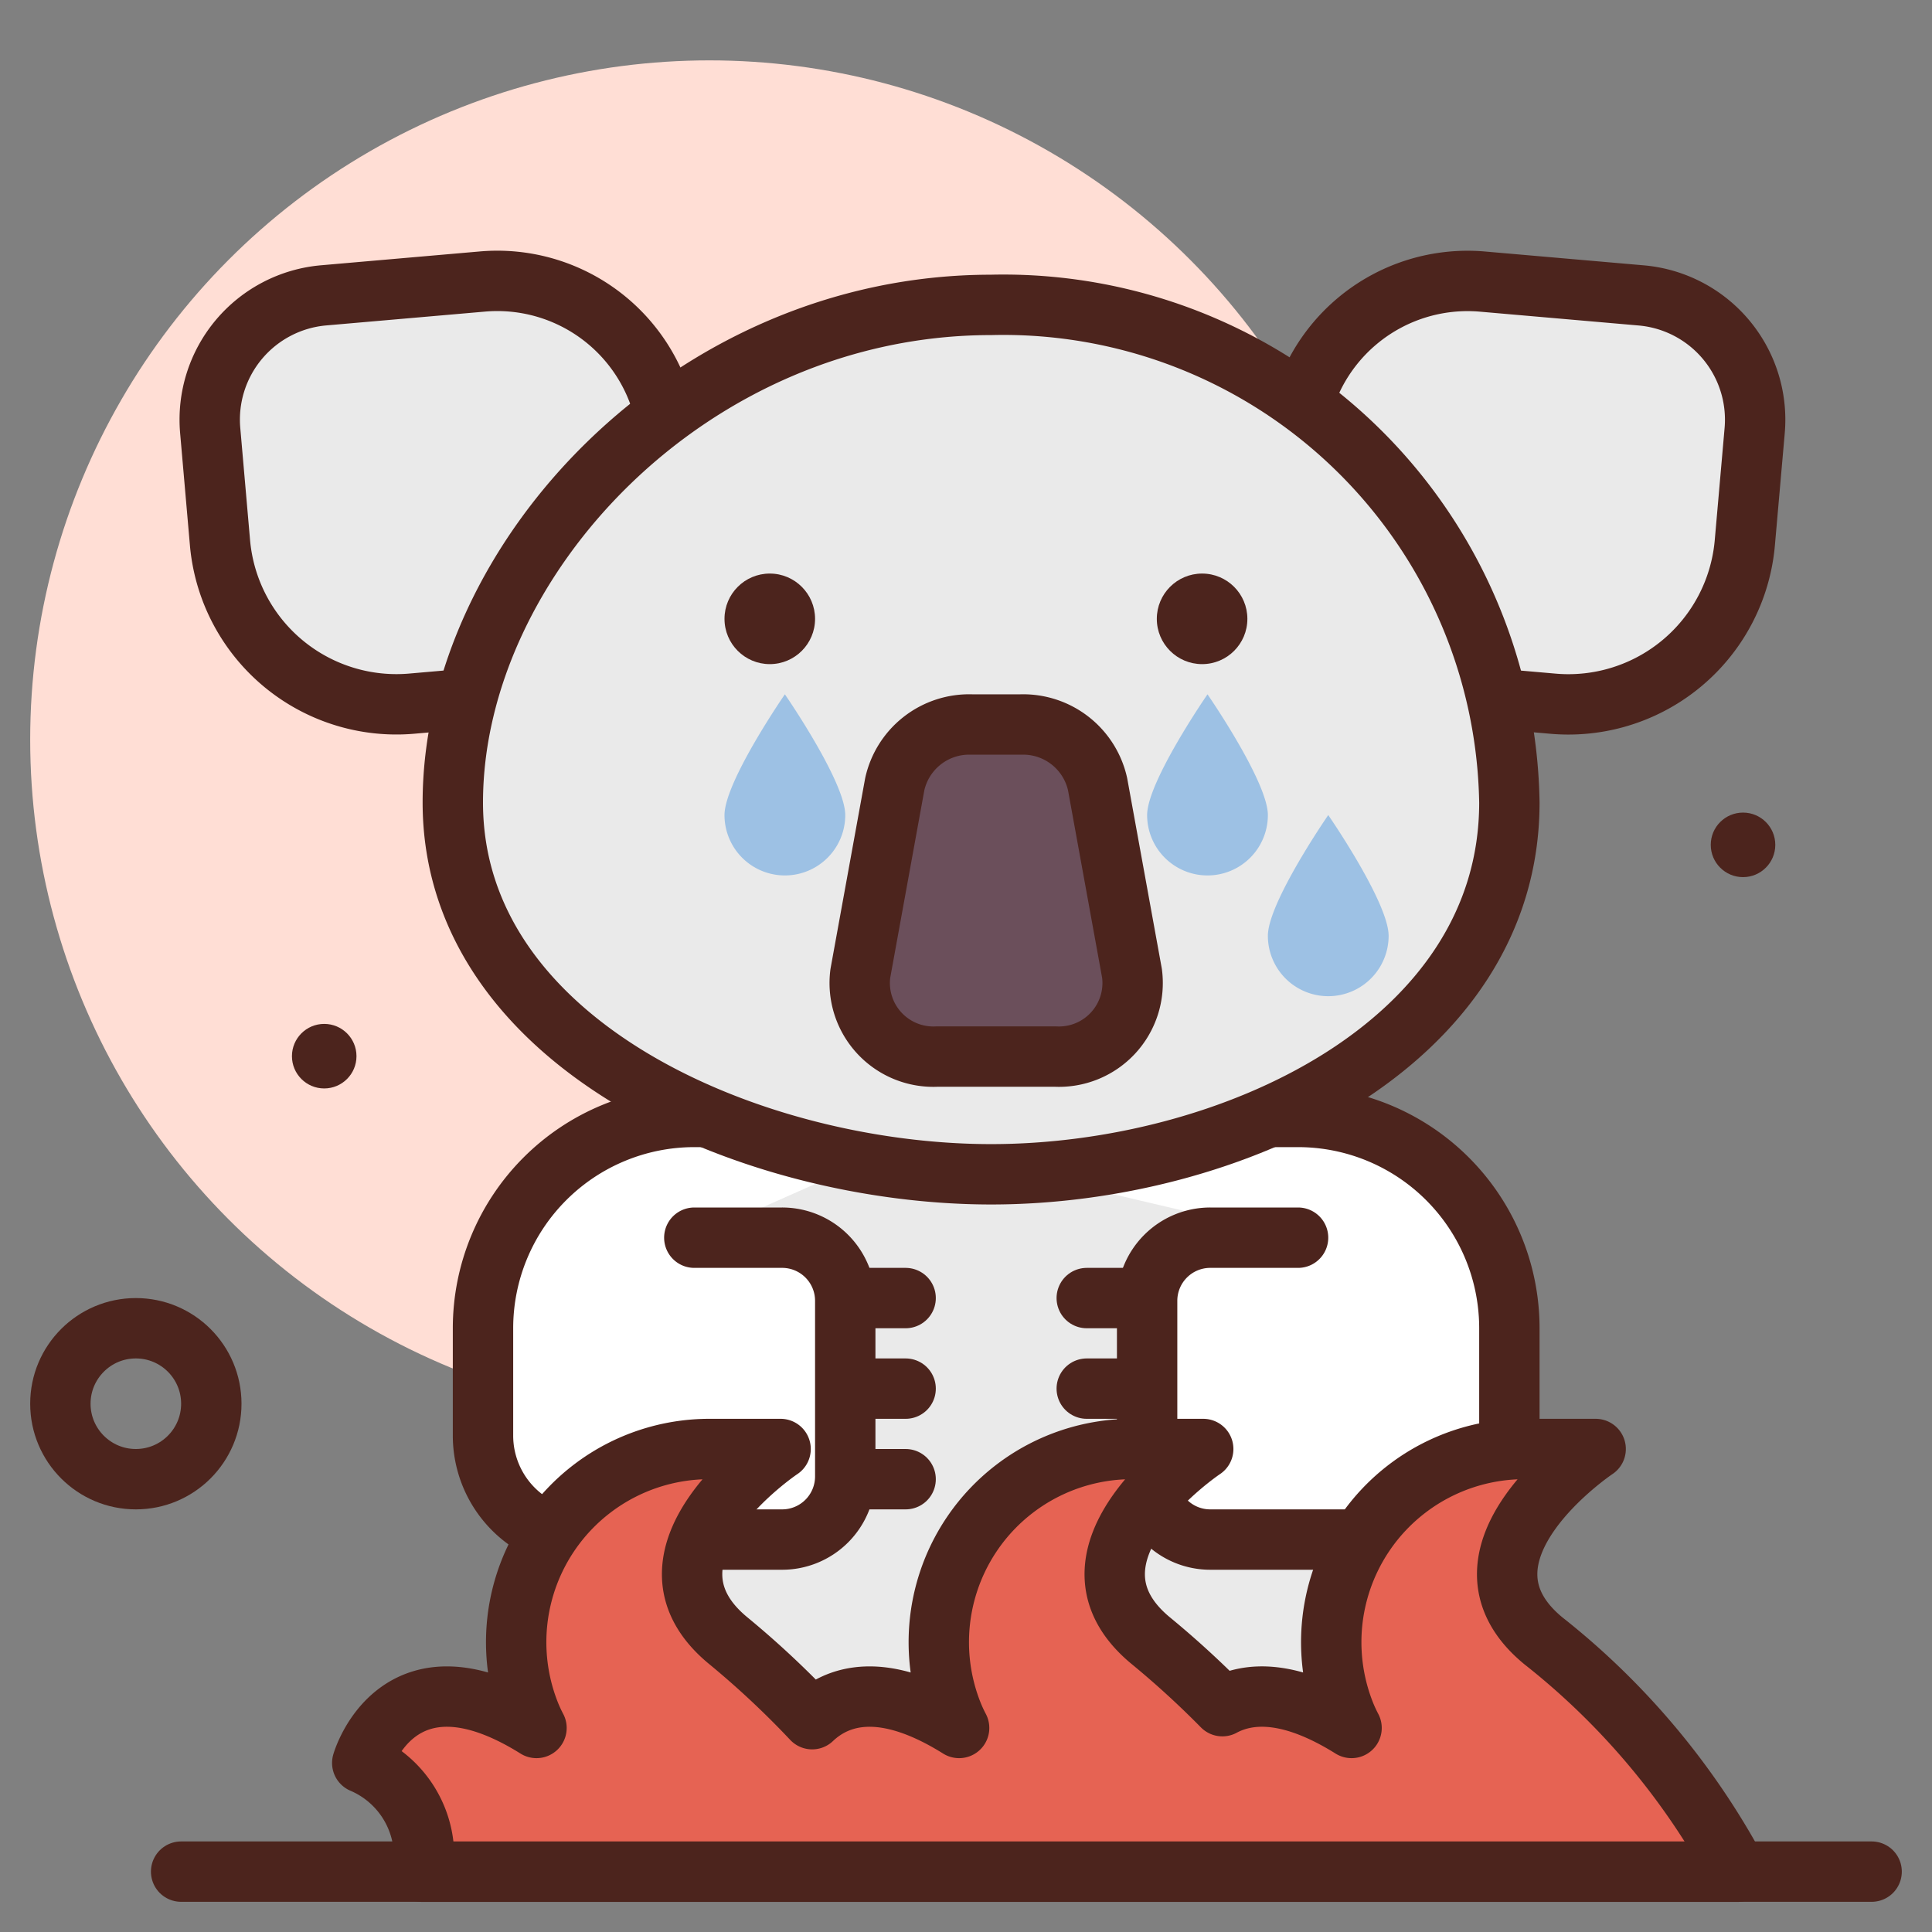
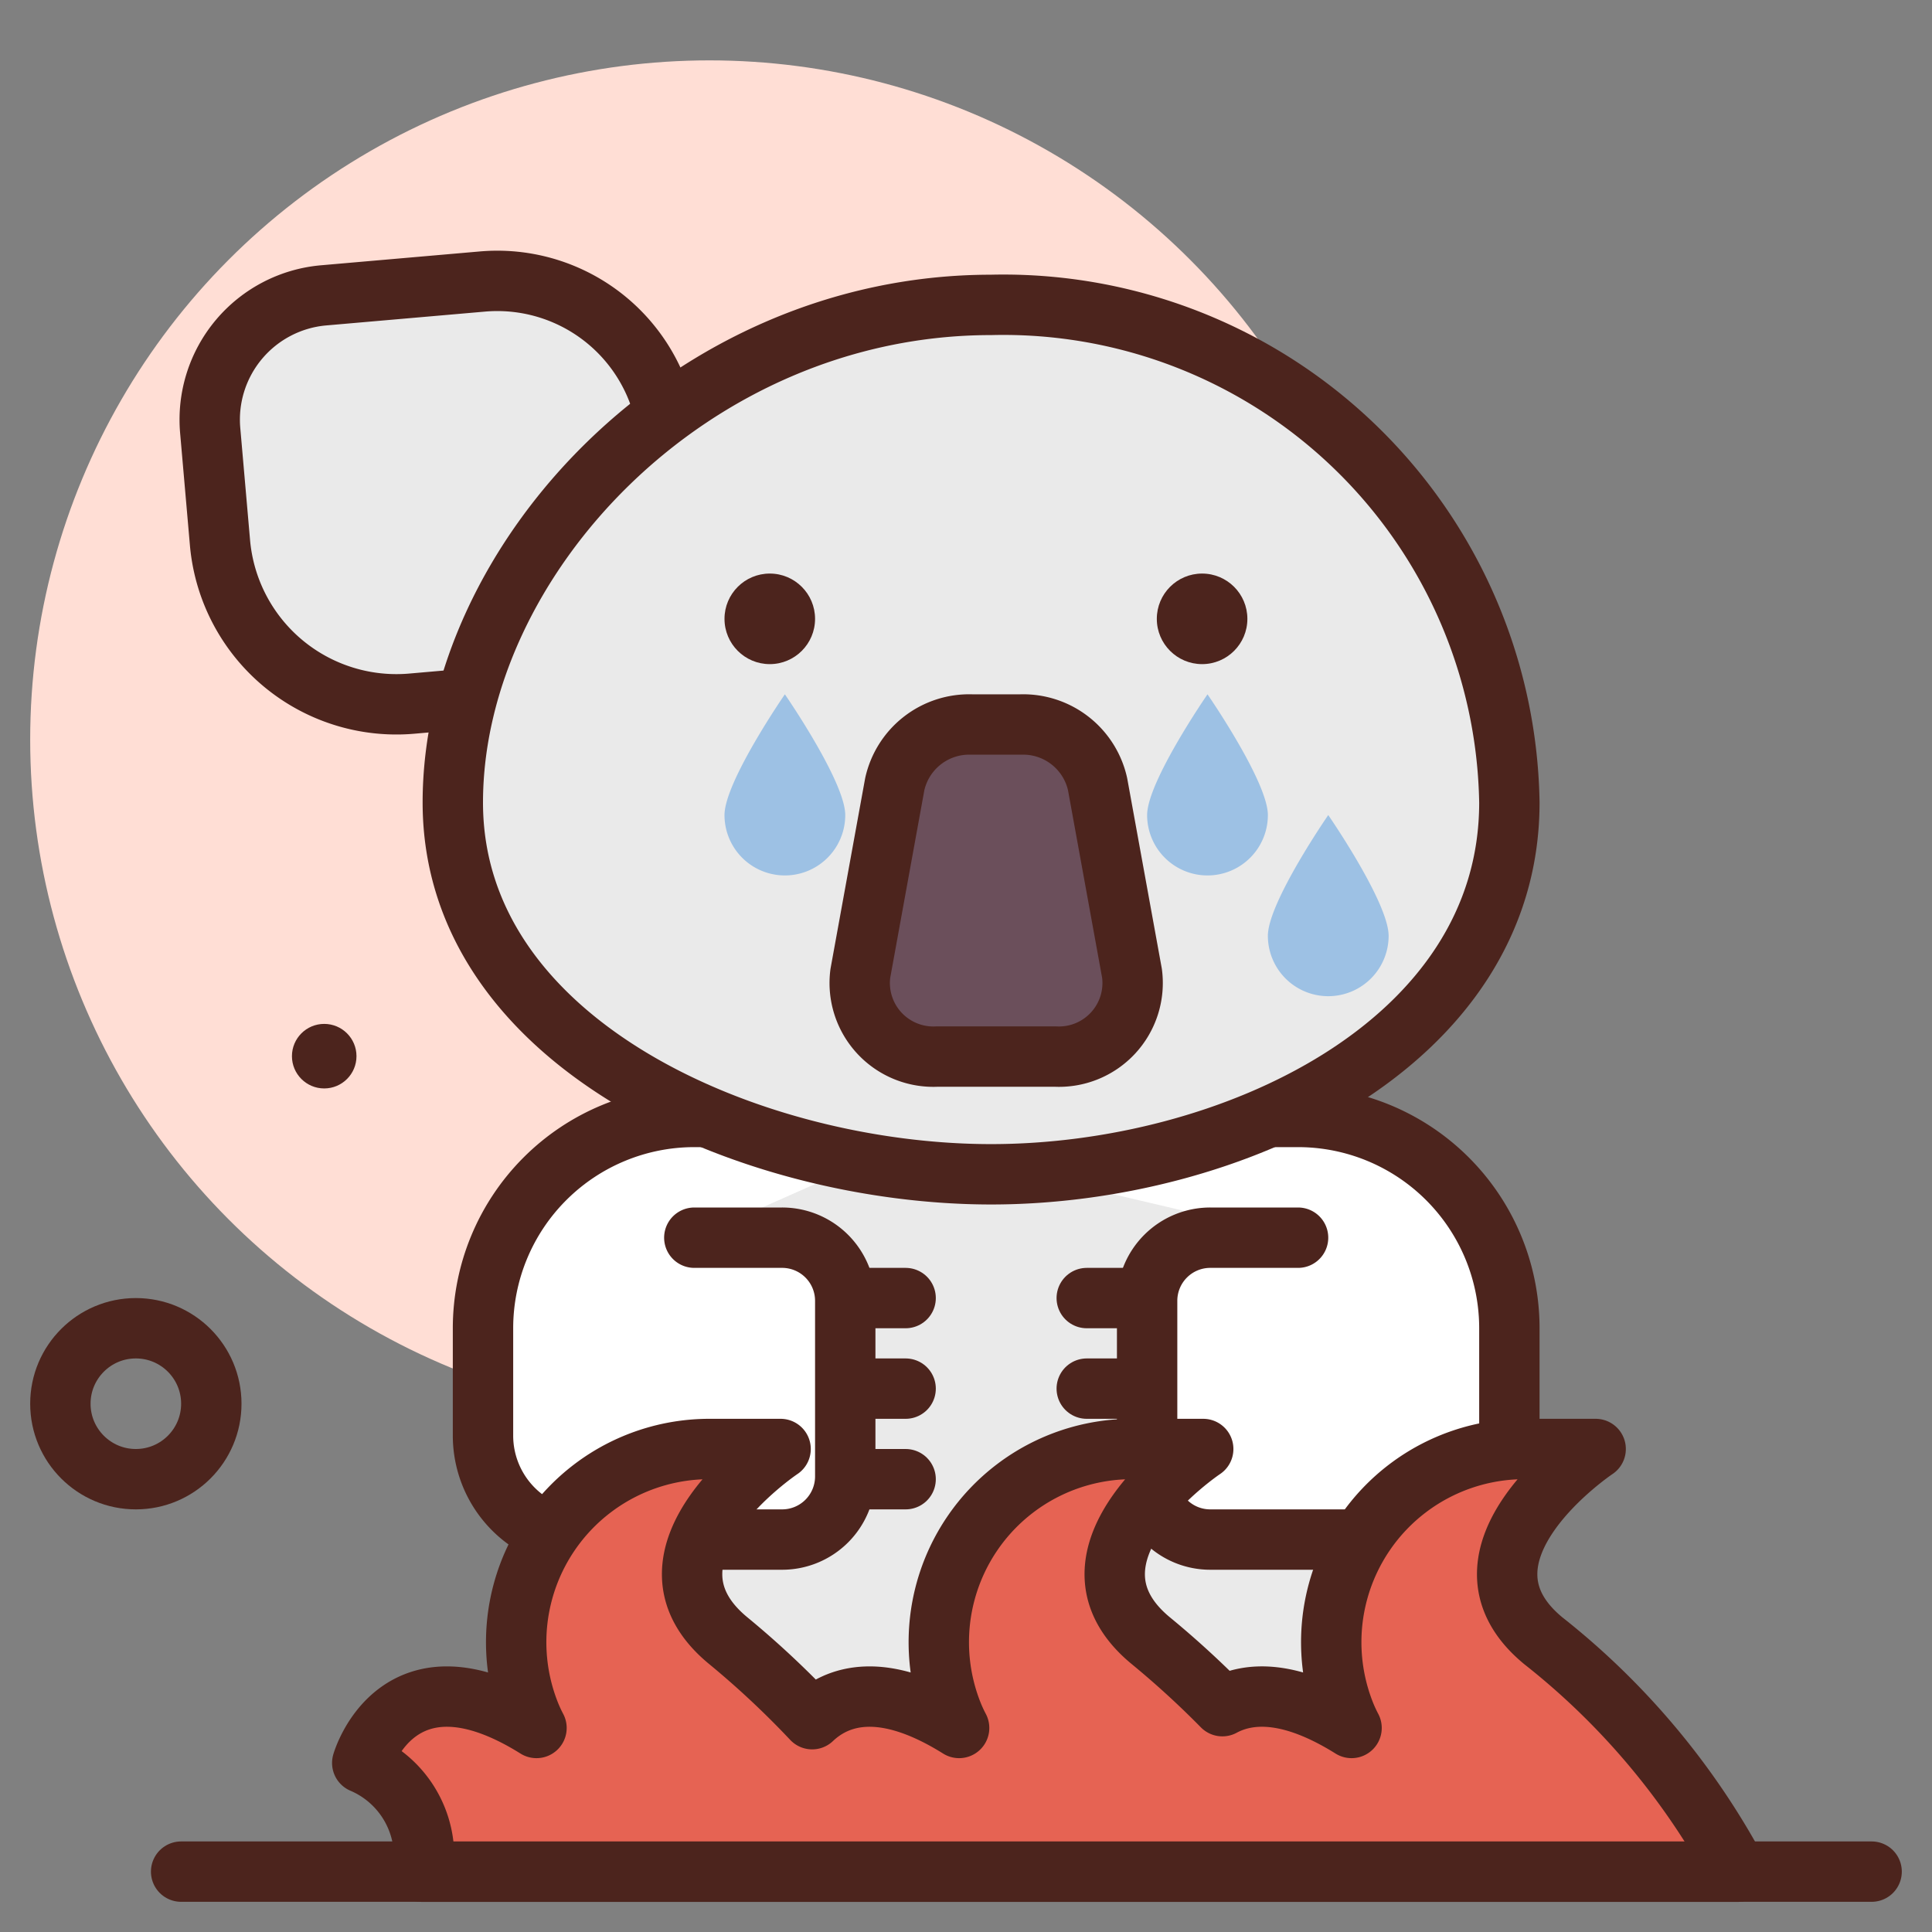
<svg xmlns="http://www.w3.org/2000/svg" width="800px" height="800px" viewBox="0 0 64 64">
  <rect x="0" y="0" width="64" height="64" fill="#808080" stroke="none" />
  <title>koala-cry</title>
  <g id="koala-cry">
    <circle cx="23.5" cy="24.5" r="22.5" style="fill:#ffded5" />
    <path d="M26.95,62H39.191c4.941-.074,8.577-6.313,7.67-12.869l-1.018-7.354C45.3,37.848,42.758,35,39.8,35H26.2c-2.961,0-5.5,2.848-6.046,6.776L19.139,49.13c-.907,6.556,2.729,12.795,7.67,12.869Z" style="fill:#eaeaea;stroke:#4c241d;stroke-linecap:round;stroke-linejoin:round;stroke-width:2px" />
-     <path d="M41,58h3a4,4,0,0,1,4,4H37" style="fill:#ffffff;stroke:#4c241d;stroke-linecap:round;stroke-linejoin:round;stroke-width:2px" />
    <path d="M25,58H22a4,4,0,0,0-4,4H29" style="fill:#ffffff;stroke:#4c241d;stroke-linecap:round;stroke-linejoin:round;stroke-width:2px" />
    <circle cx="10.74" cy="34.987" r="1.069" style="fill:#4c241d" />
-     <circle cx="57.74" cy="27.987" r="1.069" style="fill:#4c241d" />
    <circle cx="4.5" cy="46.5" r="2.5" style="fill:none;stroke:#4c241d;stroke-linecap:round;stroke-linejoin:round;stroke-width:2px" />
    <line x1="30" y1="43" x2="27" y2="43" style="fill:none;stroke:#4c241d;stroke-linecap:round;stroke-linejoin:round;stroke-width:2px" />
    <line x1="30" y1="46" x2="27" y2="46" style="fill:none;stroke:#4c241d;stroke-linecap:round;stroke-linejoin:round;stroke-width:2px" />
    <line x1="30" y1="49" x2="27" y2="49" style="fill:none;stroke:#4c241d;stroke-linecap:round;stroke-linejoin:round;stroke-width:2px" />
    <path d="M23,41h2.908A2.091,2.091,0,0,1,28,43.092v5.816A2.091,2.091,0,0,1,25.908,51H19.444A3.444,3.444,0,0,1,16,47.556V44a7,7,0,0,1,7-7h9" style="fill:#ffffff;stroke:#4c241d;stroke-linecap:round;stroke-linejoin:round;stroke-width:2px" />
    <line x1="36" y1="43" x2="39" y2="43" style="fill:none;stroke:#4c241d;stroke-linecap:round;stroke-linejoin:round;stroke-width:2px" />
    <line x1="36" y1="46" x2="39" y2="46" style="fill:none;stroke:#4c241d;stroke-linecap:round;stroke-linejoin:round;stroke-width:2px" />
    <line x1="36" y1="49" x2="39" y2="49" style="fill:none;stroke:#4c241d;stroke-linecap:round;stroke-linejoin:round;stroke-width:2px" />
    <path d="M43,41H40.092A2.091,2.091,0,0,0,38,43.092v5.816A2.091,2.091,0,0,0,40.092,51h6.464A3.444,3.444,0,0,0,50,47.556V44a7,7,0,0,0-7-7H26" style="fill:#ffffff;stroke:#4c241d;stroke-linecap:round;stroke-linejoin:round;stroke-width:2px" />
    <path d="M22.142,14.5a5.69,5.69,0,0,0-6.163-5.174l-5.258.458a4.133,4.133,0,0,0-3.758,4.476l.324,3.713a5.867,5.867,0,0,0,6.355,5.336l4.447-.388" style="fill:#eaeaea;stroke:#4c241d;stroke-linecap:round;stroke-linejoin:round;stroke-width:2px" />
-     <path d="M42.947,14.5A5.69,5.69,0,0,1,49.11,9.328l5.258.458a4.133,4.133,0,0,1,3.758,4.476L57.8,17.975a5.867,5.867,0,0,1-6.355,5.336L47,22.923" style="fill:#eaeaea;stroke:#4c241d;stroke-linecap:round;stroke-linejoin:round;stroke-width:2px" />
    <path d="M50,26.586C50,34.629,40.729,38.9,32.833,38.9S15,34.629,15,26.586,22.857,10.1,32.833,10.1A16.764,16.764,0,0,1,50,26.586Z" style="fill:#eaeaea;stroke:#4c241d;stroke-linecap:round;stroke-linejoin:round;stroke-width:2px" />
    <circle cx="25.5" cy="20.5" r="1.5" style="fill:#4c241d" />
    <circle cx="39.821" cy="20.5" r="1.5" style="fill:#4c241d" />
    <line x1="33" y1="62" x2="33" y2="54" style="fill:none;stroke:#4c241d;stroke-linecap:round;stroke-linejoin:round;stroke-width:2px" />
    <path d="M34.953,35H31.047A2.44,2.44,0,0,1,28.5,32.245l1.14-6.268A2.526,2.526,0,0,1,32.187,24h1.626a2.526,2.526,0,0,1,2.546,1.977l1.14,6.268A2.44,2.44,0,0,1,34.953,35Z" style="fill:#6b4f5b;stroke:#4c241d;stroke-linecap:round;stroke-linejoin:round;stroke-width:2px" />
    <path d="M51.125,54.353C47.643,51.486,52.858,48,52.858,48H50.529a6.4,6.4,0,0,0-5.971,8.78,4.95,4.95,0,0,0,.214.461c-2.031-1.269-3.391-1.2-4.279-.722a30.618,30.618,0,0,0-2.368-2.166C34.643,51.486,39.858,48,39.858,48H37.529a6.4,6.4,0,0,0-5.971,8.78,4.95,4.95,0,0,0,.214.461c-2.55-1.594-4.041-1.075-4.868-.291a30.065,30.065,0,0,0-2.779-2.6C20.643,51.486,25.858,48,25.858,48H23.529a6.4,6.4,0,0,0-5.971,8.78,4.95,4.95,0,0,0,.214.461C13.151,54.353,12,58.4,12,58.4a3.375,3.375,0,0,1,2.035,3.41c0,.067-.025.129-.032.194H57.548A24.54,24.54,0,0,0,51.125,54.353Z" style="fill:#e66353;stroke:#4c241d;stroke-linecap:round;stroke-linejoin:round;stroke-width:2px" />
    <path d="M42,27c0-1.105-2-4-2-4s-2,2.895-2,4a2,2,0,0,0,4,0Z" style="fill:#9dc1e4" />
    <path d="M28,27c0-1.105-2-4-2-4s-2,2.895-2,4a2,2,0,0,0,4,0Z" style="fill:#9dc1e4" />
    <path d="M46,31c0-1.105-2-4-2-4s-2,2.895-2,4a2,2,0,0,0,4,0Z" style="fill:#9dc1e4" />
    <line x1="6" y1="62" x2="62" y2="62" style="fill:none;stroke:#4c241d;stroke-linecap:round;stroke-linejoin:round;stroke-width:2px" />
  </g>
</svg>